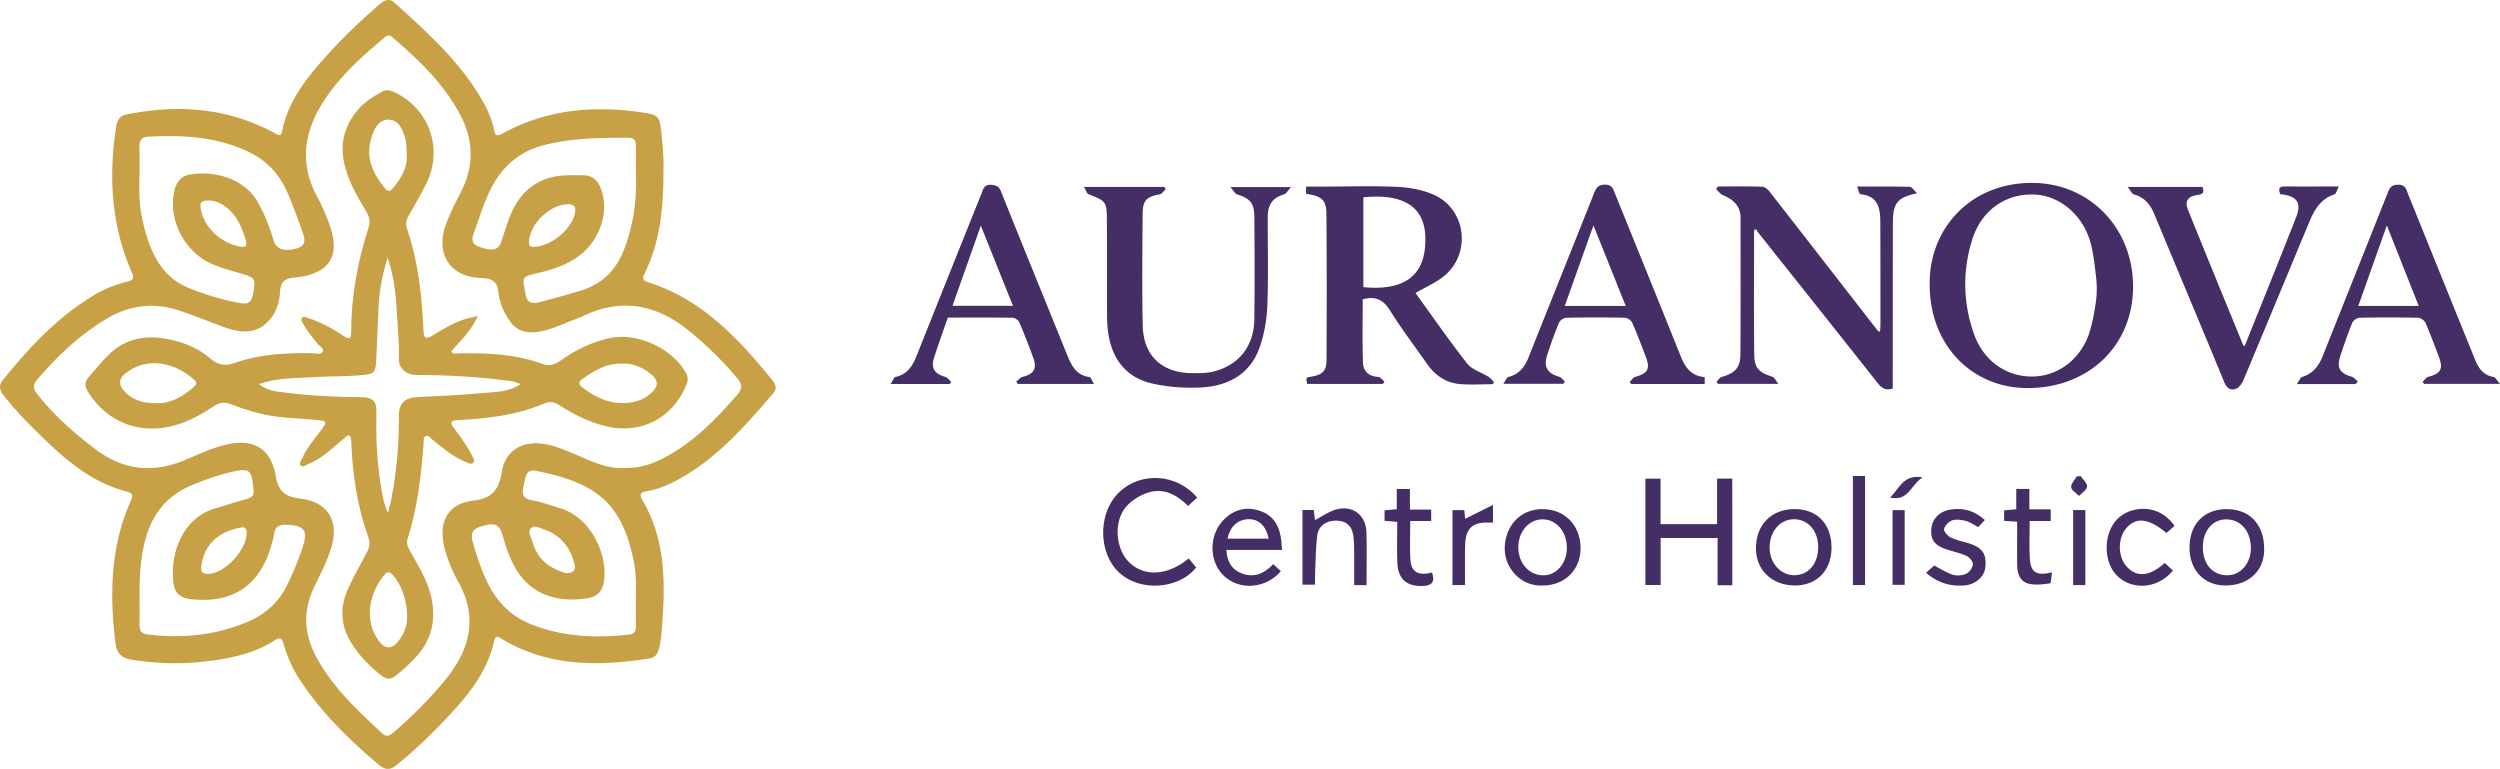
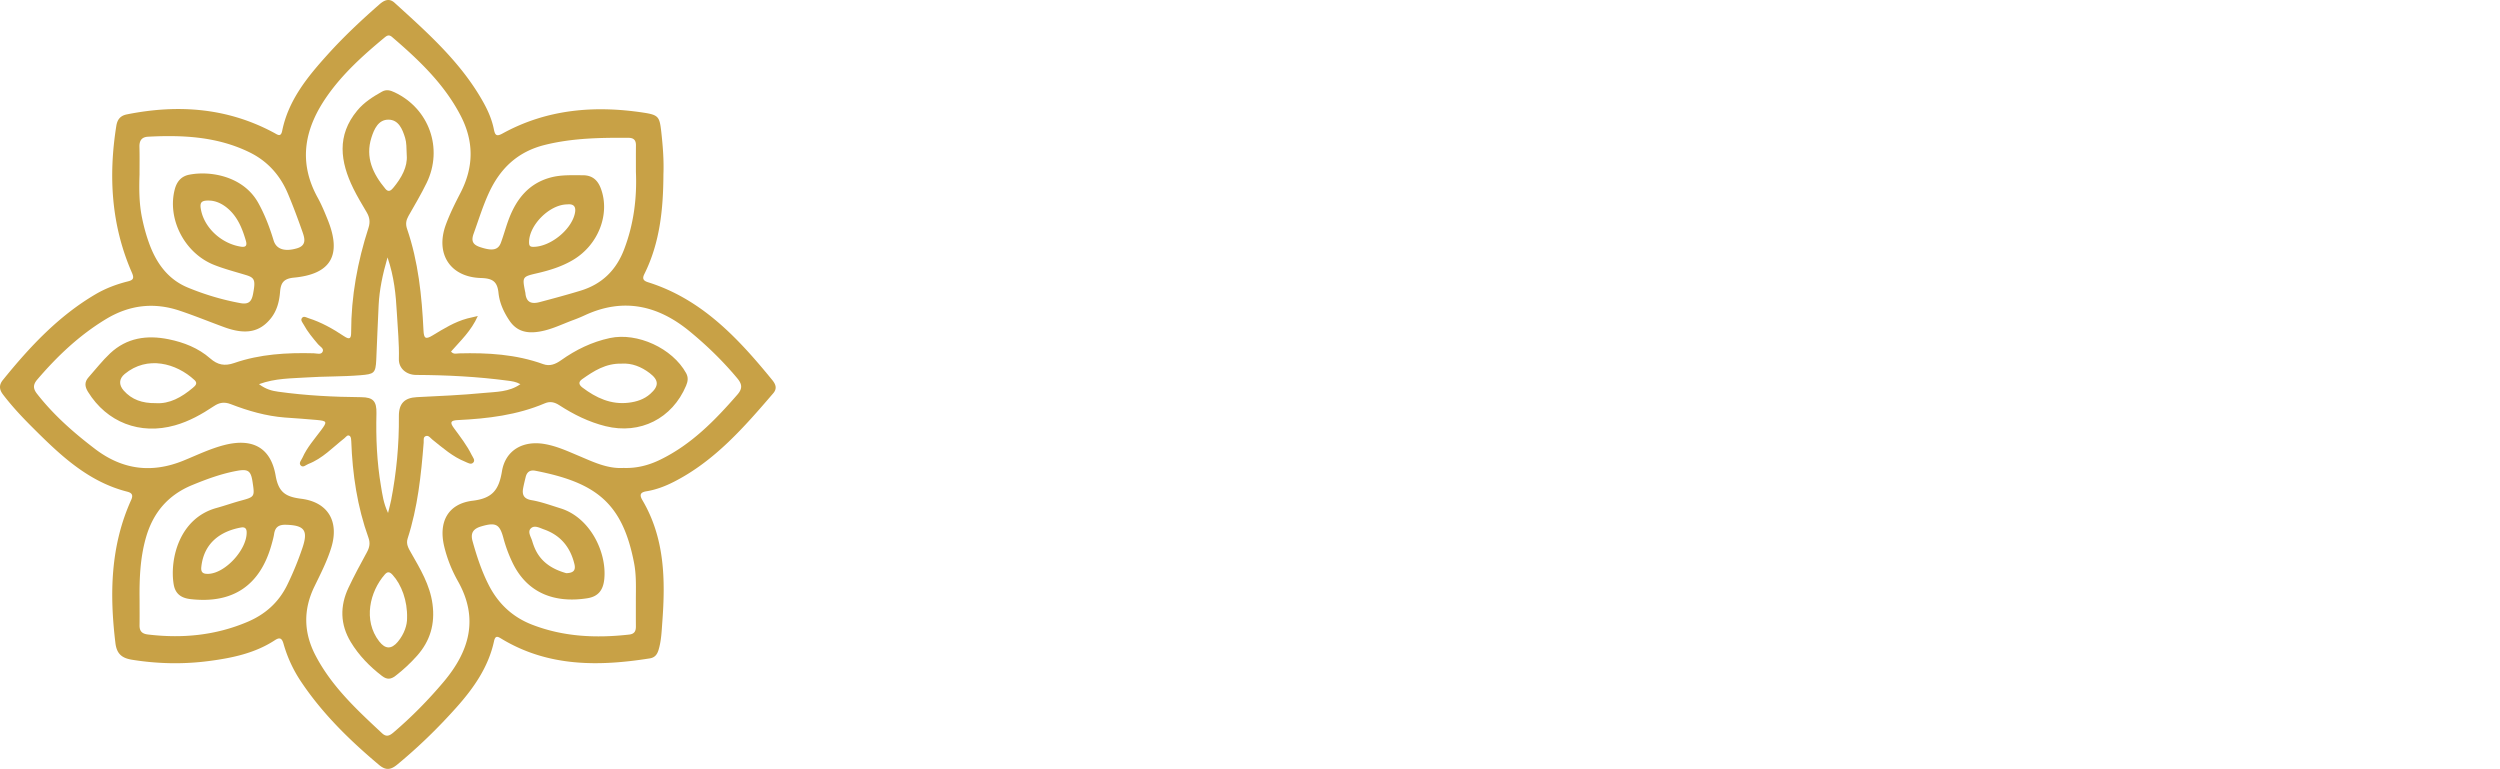
<svg xmlns="http://www.w3.org/2000/svg" xml:space="preserve" id="Capa_1" x="0" y="0" version="1.1" viewBox="0 0 784.486 241.276" width="784.486" height="241.276">
  <defs id="defs3" />
  <style id="style1">.st0{fill:#c8a146}.st1{fill:#452d65}</style>
  <path d="m 208.178,54.729 c -0.05,10.79 -1.07,21.4 -5.98,31.26 -0.71,1.43 -0.37,2.1 1.16,2.58 16.82,5.29 28.22,17.51 38.91,30.61 1.08,1.32 1.72,2.66 0.36,4.24 -9.13,10.63 -18.32,21.19 -31.09,27.73 -2.75,1.41 -5.62,2.51 -8.68,3.01 -1.88,0.31 -2.3,1.06 -1.27,2.8 7.01,11.89 7.23,24.93 6.25,38.12 -0.22,2.95 -0.31,5.94 -1.18,8.83 -0.45,1.5 -1.19,2.44 -2.77,2.69 -16.07,2.54 -31.82,2.67 -46.41,-6.09 -1.15,-0.69 -2.02,-1.33 -2.46,0.71 -1.76,8.12 -6.39,14.71 -11.77,20.74 -5.75,6.44 -11.93,12.47 -18.61,17.97 -2.03,1.67 -3.57,1.88 -5.68,0.11 -9.23,-7.75 -17.79,-16.11 -24.52,-26.19 a 41.657,41.657 0 0 1 -5.47,-11.84 c -0.48,-1.69 -1.13,-2.15 -2.69,-1.13 -6.32,4.14 -13.52,5.61 -20.82,6.56 -8,1.04 -16.01,0.87 -24,-0.41 -3.11,-0.5 -4.82,-1.75 -5.24,-5.24 -1.86,-15.39 -1.58,-30.49 4.95,-44.92 0.71,-1.56 0.18,-2.22 -1.23,-2.58 -12.41,-3.15 -21.21,-11.64 -29.88,-20.3 -3.23,-3.22 -6.34,-6.55 -9.12,-10.2 -1.25,-1.64 -1.24,-3.06 -0.03,-4.55 8.4,-10.38 17.44,-20.08 29.1,-26.92 3.19,-1.87 6.63,-3.15 10.2,-4.04 1.66,-0.42 1.92,-1.02 1.19,-2.7 -6.48,-14.82 -7.41,-30.26 -4.9,-46.06 0.31,-1.94 1.18,-3.19 3.3,-3.62 16.06,-3.22 31.57,-2.11 46.23,5.79 1.09,0.59 2.1,1.45 2.52,-0.63 1.96,-9.66 7.96,-16.96 14.3,-23.98 5.05,-5.6 10.56,-10.76 16.24,-15.73 1.52,-1.33 3.06,-2 4.74,-0.47 10.43,9.48 21,18.83 27.95,31.41 1.45,2.62 2.62,5.37 3.2,8.3 0.37,1.85 0.83,2.33 2.68,1.32 13.89,-7.64 28.79,-8.89 44.16,-6.58 4.86,0.73 5.15,1.29 5.69,6.05 0.49,4.43 0.85,8.87 0.67,13.35 z m -12.5,92.11 c 4.14,0.15 7.93,-0.84 11.56,-2.62 9.77,-4.77 17.14,-12.34 24.15,-20.39 1.68,-1.93 1.48,-3.31 -0.04,-5.13 -4.53,-5.43 -9.58,-10.33 -15.03,-14.8 -9.89,-8.09 -20.69,-10.54 -32.7,-5.02 a 46.34,46.34 0 0 1 -3.57,1.49 c -4.08,1.49 -7.98,3.58 -12.44,3.88 -3.24,0.22 -5.81,-0.82 -7.68,-3.55 -1.82,-2.67 -3.18,-5.64 -3.5,-8.77 -0.37,-3.68 -1.94,-4.58 -5.51,-4.69 -9.64,-0.28 -14.36,-7.57 -11.03,-16.69 1.25,-3.43 2.91,-6.74 4.59,-9.99 4.2,-8.09 4.29,-16.12 0.09,-24.23 -5.18,-10 -13.16,-17.54 -21.55,-24.73 -1.09,-0.93 -1.77,-0.29 -2.56,0.36 -6.5,5.4 -12.75,11.03 -17.67,17.99 -7.13,10.1 -9.4,20.63 -3.11,32.05 1.24,2.25 2.23,4.65 3.19,7.04 4.41,10.99 1.03,16.98 -10.64,18.08 -3.36,0.32 -4.13,1.78 -4.35,4.54 -0.24,3 -0.99,5.89 -2.93,8.29 -3.5,4.33 -7.96,5.14 -14.6,2.71 -4.66,-1.7 -9.25,-3.59 -13.95,-5.16 -8.08,-2.71 -15.75,-1.83 -23.12,2.62 -8.35,5.04 -15.28,11.62 -21.57,18.97 -1.29,1.51 -1.43,2.75 -0.12,4.44 5.23,6.71 11.53,12.24 18.27,17.37 8.6,6.54 17.78,7.69 27.74,3.63 4.22,-1.72 8.34,-3.73 12.78,-4.87 8.78,-2.25 14.58,0.73 16.11,9.55 0.92,5.32 3.16,6.68 8.04,7.3 8.48,1.08 11.93,7.17 9.43,15.32 -1.31,4.28 -3.37,8.26 -5.32,12.28 -3.49,7.21 -3.36,14.36 0.31,21.45 5.07,9.8 13.02,17.15 20.94,24.53 1.3,1.21 2.29,0.86 3.57,-0.23 5.68,-4.84 10.89,-10.14 15.7,-15.83 8.11,-9.61 11.2,-19.9 4.51,-31.71 a 42.23,42.23 0 0 1 -4.26,-10.77 c -1.87,-7.73 1.11,-13.49 8.95,-14.43 6.26,-0.76 8.2,-3.5 9.15,-9.21 1.11,-6.71 6.67,-9.73 13.37,-8.58 3.78,0.65 7.18,2.22 10.65,3.68 4.57,1.92 9.06,4.14 14.15,3.83 z M 43.788,54.669 c -0.16,4.56 -0.15,9.14 0.77,13.62 0.55,2.71 1.28,5.41 2.22,8.01 2.23,6.18 5.86,11.33 12.14,13.93 5.31,2.2 10.81,3.84 16.5,4.89 2.7,0.5 3.56,-0.59 4,-2.93 0.8,-4.25 0.54,-5.04 -2.27,-5.89 -3.32,-1.01 -6.69,-1.88 -9.91,-3.15 -9.32,-3.66 -14.82,-14.42 -12.4,-23.72 0.65,-2.48 2.06,-4.11 4.5,-4.6 6.69,-1.33 17.05,0.46 21.7,8.83 2.08,3.74 3.59,7.72 4.83,11.81 0.84,2.76 3.5,3.59 7.36,2.44 2.97,-0.89 2.43,-3.03 1.73,-5.04 -1.45,-4.11 -2.96,-8.21 -4.66,-12.22 -2.41,-5.67 -6.33,-10.06 -11.89,-12.8 -10.12,-4.99 -20.96,-5.53 -31.95,-4.95 -1.97,0.1 -2.74,1.21 -2.7,3.14 0.08,2.87 0.03,5.75 0.03,8.63 z m 0.01,133.54 c 0,2.68 0.03,5.36 -0.01,8.03 -0.02,1.82 0.78,2.64 2.62,2.86 10.73,1.29 21.14,0.32 31.19,-3.93 5.65,-2.38 9.87,-6.15 12.55,-11.65 1.83,-3.75 3.41,-7.6 4.74,-11.55 1.88,-5.54 0.67,-7.14 -5.17,-7.3 -2.17,-0.06 -3.37,0.68 -3.7,2.87 -0.18,1.17 -0.52,2.32 -0.84,3.47 -3.59,12.77 -12.18,18.5 -25.38,16.99 -2.9,-0.33 -4.8,-1.61 -5.3,-4.66 -1.26,-7.68 1.62,-20.7 13.47,-23.95 2.48,-0.68 4.92,-1.55 7.4,-2.23 4.59,-1.25 4.6,-1.22 3.88,-5.98 -0.51,-3.39 -1.36,-4.07 -4.79,-3.45 -4.9,0.88 -9.54,2.59 -14.14,4.48 -7.62,3.14 -12.3,8.68 -14.54,16.55 -1.81,6.39 -2.05,12.89 -1.98,19.45 z m 155.73,0.3 c 0,-3.96 0.2,-7.91 -0.56,-11.85 -3.64,-18.98 -12.08,-25.26 -30.96,-28.94 -1.69,-0.33 -2.67,0.38 -3.06,1.99 -0.28,1.15 -0.57,2.31 -0.79,3.48 -0.4,2.1 0.26,3.35 2.59,3.75 3.12,0.53 6.11,1.64 9.15,2.58 9.25,2.87 14.53,13.71 13.73,22.12 -0.34,3.56 -1.91,5.57 -5.39,6.1 -9.9,1.53 -18.77,-1.36 -23.49,-11.34 a 44.054,44.054 0 0 1 -2.77,-7.52 c -1.18,-4.44 -2.4,-5.04 -6.97,-3.7 -2.46,0.72 -3.44,2.04 -2.73,4.61 1.33,4.79 2.89,9.52 5.15,13.92 2.95,5.73 7.4,9.93 13.54,12.31 9.88,3.83 20.06,4.27 30.44,3.11 1.69,-0.19 2.15,-1.1 2.13,-2.59 -0.02,-2.68 -0.01,-5.35 -0.01,-8.03 z m 0.02,-134.55 c 0,-2.78 -0.02,-5.55 0.01,-8.33 0.02,-1.59 -0.66,-2.37 -2.3,-2.38 -8.82,-0.06 -17.58,0.06 -26.27,2.22 -8.54,2.12 -14.02,7.35 -17.58,15.07 -1.91,4.15 -3.24,8.51 -4.79,12.8 -0.85,2.36 -0.18,3.47 2.06,4.21 3.79,1.26 5.64,0.97 6.52,-1.43 0.92,-2.51 1.6,-5.11 2.56,-7.61 2.4,-6.22 6.27,-10.99 13.02,-12.81 3.3,-0.89 6.68,-0.7 10.05,-0.71 2.99,-0.01 4.73,1.48 5.74,4.23 2.92,7.92 -0.78,17.56 -8.64,22.28 -3.53,2.12 -7.39,3.32 -11.37,4.24 -4.71,1.09 -4.7,1.14 -3.75,5.91 0.02,0.1 0.05,0.19 0.06,0.29 0.24,2.91 1.83,3.56 4.47,2.86 4.31,-1.14 8.61,-2.3 12.88,-3.6 6.79,-2.08 11.2,-6.52 13.66,-13.03 2.96,-7.79 4.02,-15.9 3.67,-24.21 z M 65.138,180.069 h 0.3 c 5.37,-0.24 12.16,-7.76 11.96,-13.17 -0.05,-1.25 -0.77,-1.55 -1.77,-1.37 -6.07,1.09 -11.64,4.57 -12.46,12.39 -0.18,1.62 0.5,2.18 1.97,2.15 z m 1.07,-117.1 c -3.11,-0.2 -3.66,0.47 -3.09,3.12 1.2,5.61 6.51,10.4 12.5,11.32 1.67,0.26 1.93,-0.51 1.53,-1.88 -0.93,-3.16 -2.08,-6.23 -4.28,-8.74 -1.89,-2.14 -4.23,-3.57 -6.66,-3.82 z M 177.688,179.859 c 2.24,-0.06 3.04,-0.88 2.56,-2.86 -1.29,-5.32 -4.36,-9.05 -9.57,-10.88 -1.36,-0.48 -3.05,-1.47 -4.18,-0.24 -0.98,1.07 0.13,2.62 0.51,3.91 0.28,0.95 0.62,1.89 1.05,2.78 2.04,4.18 5.68,6.17 9.63,7.29 z m 0.3,-115.72 c -5.71,0.03 -12.28,6.84 -11.96,12.22 0.06,0.93 0.53,1.11 1.36,1.1 5.21,-0.03 11.69,-5.16 12.95,-10.27 0.53,-2.15 -0.11,-3.3 -2.35,-3.05 z" class="st0" id="path1" />
  <path d="m 149.938,99.156 c -2.08,4.7 -5.45,7.78 -8.41,11.16 0.77,0.97 1.74,0.59 2.54,0.57 8.97,-0.23 17.84,0.28 26.4,3.38 2.07,0.75 3.86,0 5.57,-1.21 4.65,-3.31 9.7,-5.77 15.33,-6.98 8.64,-1.85 19.63,3.21 23.92,10.99 0.77,1.4 0.56,2.63 0,3.96 -4.33,10.31 -14.41,15.39 -25.25,12.71 -5.27,-1.3 -10.05,-3.68 -14.57,-6.61 -1.44,-0.93 -2.84,-1.27 -4.48,-0.58 -8.72,3.72 -17.96,4.82 -27.3,5.27 -2.35,0.11 -2.57,0.72 -1.25,2.52 1.99,2.72 4.08,5.39 5.57,8.43 0.37,0.76 1.23,1.65 0.47,2.42 -0.7,0.72 -1.72,0.02 -2.49,-0.29 -3.93,-1.57 -7.06,-4.36 -10.32,-6.96 -0.6,-0.48 -1.13,-1.36 -1.98,-1.12 -0.98,0.27 -0.68,1.33 -0.74,2.06 -0.8,10.19 -1.87,20.34 -5.04,30.13 -0.55,1.69 0.27,3.05 1.08,4.46 2.89,5.08 5.92,10.06 6.73,16.07 0.84,6.24 -0.72,11.59 -4.85,16.24 -2.05,2.3 -4.29,4.39 -6.74,6.28 -1.49,1.16 -2.7,1.24 -4.24,0.07 -3.9,-2.99 -7.28,-6.46 -9.82,-10.66 -3.34,-5.53 -3.43,-11.3 -0.7,-17.07 1.78,-3.76 3.76,-7.43 5.76,-11.09 0.82,-1.49 1.1,-2.87 0.51,-4.52 -3.53,-9.8 -5.04,-19.96 -5.41,-30.32 -0.02,-0.56 -0.07,-1.35 -0.43,-1.63 -0.74,-0.59 -1.22,0.29 -1.72,0.68 -3.66,2.87 -6.86,6.37 -11.33,8.08 -0.77,0.3 -1.66,1.29 -2.41,0.43 -0.67,-0.77 0.25,-1.65 0.59,-2.43 1.43,-3.21 3.76,-5.82 5.83,-8.6 1.98,-2.66 1.91,-2.9 -1.29,-3.21 -3.35,-0.33 -6.72,-0.51 -10.08,-0.77 -5.89,-0.46 -11.51,-2.08 -16.98,-4.2 -2.02,-0.78 -3.58,-0.51 -5.27,0.62 -3.81,2.54 -7.78,4.78 -12.23,6.03 -10.99,3.11 -21.39,-0.95 -27.3,-10.52 -1.05,-1.7 -1.12,-3.1 0.19,-4.57 2.24,-2.52 4.32,-5.21 6.76,-7.5 5.21,-4.89 11.52,-5.8 18.31,-4.43 4.84,0.98 9.37,2.76 13.1,6.03 2.34,2.05 4.53,2.47 7.54,1.43 8.07,-2.8 16.49,-3.28 24.97,-3.05 0.94,0.03 2.26,0.52 2.75,-0.46 0.53,-1.05 -0.8,-1.64 -1.4,-2.35 -1.67,-1.97 -3.33,-3.95 -4.56,-6.23 -0.35,-0.65 -1.12,-1.39 -0.43,-2.13 0.54,-0.58 1.32,-0.05 1.95,0.15 4.01,1.27 7.65,3.32 11.11,5.63 1.92,1.28 2.29,0.72 2.29,-1.27 0,-11.21 2.01,-22.1 5.45,-32.73 0.57,-1.77 0.36,-3.26 -0.55,-4.81 -1.46,-2.48 -2.96,-4.95 -4.22,-7.52 -4.09,-8.37 -5.29,-16.62 1.26,-24.48 2.14,-2.57 4.89,-4.31 7.76,-5.91 1.4,-0.78 2.64,-0.39 3.95,0.23 10.81,5.1 15.29,17.59 10.05,28.4 -1.73,3.56 -3.77,6.98 -5.73,10.43 -0.73,1.29 -0.93,2.51 -0.44,3.96 3.55,10.33 4.65,21.07 5.17,31.89 0.12,2.49 0.6,2.97 2.84,1.61 3.47,-2.1 6.94,-4.27 10.93,-5.34 0.97,-0.25 1.9,-0.44 3.28,-0.77 z M 81.268,120.546 c 2.17,1.62 4.06,2.1 6.03,2.37 8.66,1.21 17.36,1.65 26.09,1.72 3.71,0.03 4.83,1.28 4.74,5.08 -0.19,7.65 0.13,15.27 1.42,22.83 0.44,2.59 0.74,5.24 2.22,8.42 0.44,-1.81 0.75,-2.91 0.97,-4.02 1.68,-8.69 2.51,-17.45 2.43,-26.31 -0.04,-4.07 1.81,-5.81 5.63,-6.01 7.02,-0.35 14.06,-0.64 21.06,-1.32 3.81,-0.37 7.86,-0.25 11.44,-2.75 -1.4,-0.79 -2.67,-0.93 -3.93,-1.1 -9.55,-1.27 -19.14,-1.76 -28.77,-1.8 -3.12,-0.01 -5.51,-2.1 -5.43,-4.99 0.13,-4.87 -0.38,-9.71 -0.64,-14.55 -0.31,-5.59 -0.82,-11.18 -2.92,-17.34 -1.57,5.42 -2.54,10.12 -2.79,14.94 -0.31,5.74 -0.47,11.49 -0.75,17.23 -0.2,4.2 -0.71,4.45 -4.99,4.8 -5.64,0.47 -11.3,0.32 -16.93,0.7 -4.79,0.32 -9.68,0.21 -14.88,2.1 z m -32.41,5.96 c 4.32,0.3 8.15,-1.85 11.65,-4.8 0.79,-0.66 1.63,-1.42 0.54,-2.43 -5.74,-5.33 -14.84,-7.77 -21.9,-1.94 -1.83,1.51 -1.92,3.42 -0.33,5.22 2.53,2.86 5.82,4 10.04,3.95 z m 146.28,-12.4 c -5.1,-0.13 -8.82,2.31 -12.48,4.89 -1.27,0.89 -0.98,1.78 0.09,2.6 4.3,3.26 8.99,5.45 14.55,4.77 2.46,-0.3 4.84,-1.05 6.76,-2.77 2.76,-2.45 2.72,-4.28 -0.17,-6.5 -2.67,-2.04 -5.66,-3.19 -8.75,-2.99 z m -67.4,79.86 c 0.16,-5.43 -1.77,-10.56 -4.57,-13.6 -0.86,-0.93 -1.53,-1.11 -2.41,-0.11 -4.68,5.33 -6.91,14.38 -1.77,21.01 1.92,2.47 3.82,2.52 5.83,0.14 2.06,-2.44 2.96,-5.32 2.92,-7.44 z m -0.1,-145.2 c -0.11,-2.4 -0.04,-3.98 -0.52,-5.53 -0.85,-2.76 -2.06,-5.67 -5.22,-5.69 -3.16,-0.02 -4.49,2.94 -5.34,5.61 -1.99,6.26 0.47,11.4 4.38,16.1 0.92,1.11 1.7,0.6 2.42,-0.26 2.68,-3.2 4.56,-6.7 4.28,-10.23 z" class="st0" id="path2" />
-   <path d="m 468.346,120.564 c -3.46,0 -6.95,0.25 -10.38,-0.06 -4.39,-0.4 -7.73,-2.83 -10.24,-6.42 -3.86,-5.52 -7.96,-10.89 -11.51,-16.61 -2.1,-3.39 -4.54,-4.66 -8.6,-3.55 0,6.56 -0.16,13.29 0.08,20 0.1,2.61 1.9,4.2 4.78,4.35 0.68,0.03 1.31,0.97 1.97,1.48 -0.17,0.24 -0.33,0.48 -0.5,0.72 h -23.76 c -0.41,-1.99 -0.41,-1.99 1.3,-2.28 3.48,-0.58 4.75,-1.73 4.77,-5.3 0.08,-15.38 0.09,-30.76 -0.04,-46.14 -0.03,-4.02 -1.73,-5.35 -6.38,-5.91 v -2.29 h 5.57 c 7.74,-0.01 15.5,-0.28 23.22,0.09 3.86,0.19 7.95,0.95 11.43,2.54 10.2,4.64 11.67,18.77 2.81,25.66 -2.53,1.97 -5.57,3.29 -8.69,5.1 5.33,7.36 10.55,14.93 16.22,22.15 1.52,1.93 4.44,2.73 6.67,4.13 0.67,0.42 1.18,1.11 1.76,1.68 -0.15,0.22 -0.31,0.44 -0.48,0.66 z m -40.53,-58.64 v 28.18 c 15.56,1.5 19.7,-6.12 19.45,-15.69 -0.24,-9.47 -6.83,-13.77 -19.45,-12.49 z m 177.72,27.51 c -0.42,-17.15 12.52,-32.45 32.85,-32.03 17.54,0.36 31.02,14.28 30.96,32.67 -0.06,18.41 -13.98,31.73 -33.13,31.7 -17.7,-0.03 -30.7,-13.74 -30.68,-32.34 z m 51.98,6.4 c 0.48,-2.83 0.57,-5.71 0.25,-8.57 -0.39,-3.5 -0.78,-7.04 -1.61,-10.48 -2.21,-9.11 -9.75,-15.47 -17.88,-15.74 -8.96,-0.3 -16.48,4.9 -19.38,14.08 -3.13,9.89 -2.92,19.95 0.55,29.73 2.98,8.39 10.09,13.32 18.18,13.3 7.96,-0.02 15.12,-5.18 17.95,-13.58 0.92,-2.78 1.42,-5.72 1.94,-8.74 z m -107.1,-23.54 c 0,12.97 -0.09,25.93 0.05,38.9 0.05,4.37 1.44,5.64 5.77,7.07 0.6,0.2 0.96,1.13 1.82,2.2 h -18.92 l -0.54,-0.6 c 0.55,-0.55 1.02,-1.42 1.68,-1.6 4.13,-1.14 5.82,-2.84 5.85,-7.04 0.1,-14.29 0.06,-28.57 0.05,-42.86 0,-3.84 -2.39,-5.82 -5.64,-7.19 -0.78,-0.33 -1.34,-1.17 -2.01,-1.78 0.17,-0.29 0.34,-0.59 0.51,-0.88 4.64,0 9.28,-0.07 13.92,0.07 0.78,0.02 1.74,0.8 2.28,1.49 11.34,14.52 22.63,29.09 33.94,43.64 0.1,0.13 0.33,0.18 0.76,0.39 0.05,-0.83 0.14,-1.55 0.14,-2.27 0,-10.42 0,-20.84 -0.04,-31.25 -0.01,-4.52 -0.13,-9 -6.25,-9.65 -0.36,-0.04 -0.59,-1.28 -1.06,-2.39 5.89,0 11.23,-0.06 16.56,0.08 0.65,0.02 1.28,1.09 2.31,2.02 -6.23,1.3 -7.6,3.08 -7.62,9.25 -0.04,15.38 -0.03,30.76 -0.04,46.14 v 5.89 c -2.25,0.7 -3.47,-0.12 -4.72,-1.7 -12.46,-15.79 -25,-31.52 -37.52,-47.27 -0.25,-0.31 -0.41,-0.68 -0.62,-1.03 -0.22,0.11 -0.44,0.24 -0.66,0.37 z m -210.29,-13.63 h 25.17 c 0.18,0.23 0.35,0.46 0.53,0.69 -0.63,0.56 -1.2,1.5 -1.91,1.63 -4.09,0.75 -5.33,1.85 -5.36,6.06 -0.09,11.71 -0.22,23.42 0.03,35.12 0.2,9.5 6.05,14.89 15.58,14.93 2.07,0.01 4.2,0.04 6.2,-0.41 8.14,-1.82 13.11,-7.89 13.23,-16.38 0.15,-10.71 0.09,-21.43 0.02,-32.15 -0.03,-4.44 -1.29,-5.85 -5.46,-7.17 -0.65,-0.21 -1.07,-1.15 -2.07,-2.29 h 19.05 c -1.02,1.1 -1.49,2.07 -2.2,2.29 -3.51,1.09 -5.11,3.08 -5.12,7.02 -0.04,9.33 0.23,18.66 -0.13,27.98 -0.17,4.38 -0.97,8.91 -2.43,13.04 -2.98,8.47 -9.94,12.12 -18.41,12.56 -4.98,0.26 -10.14,-0.13 -15.02,-1.18 -9.5,-2.05 -14.34,-9.35 -14.42,-20.77 -0.08,-10.22 0.01,-20.44 -0.07,-30.66 -0.04,-5.72 -0.31,-5.92 -5.74,-8.01 -0.53,-0.2 -0.78,-1.19 -1.47,-2.3 z m 194.8,59.67 v 2.17 h -22.99 l -0.6,-0.57 c 0.59,-0.58 1.1,-1.5 1.8,-1.69 3.92,-1.06 4.75,-2.45 3.33,-6.2 -1.36,-3.6 -2.71,-7.21 -4.26,-10.73 -0.33,-0.75 -1.5,-1.58 -2.3,-1.6 -6.15,-0.13 -12.3,-0.13 -18.45,0 -0.79,0.02 -1.97,0.84 -2.27,1.57 -1.39,3.38 -2.63,6.82 -3.73,10.3 -1.13,3.6 0.14,5.58 3.78,6.64 0.7,0.2 1.23,1 1.83,1.52 -0.16,0.23 -0.32,0.47 -0.49,0.7 h -18.83 c 0.72,-1.01 1.05,-2.03 1.61,-2.17 3.33,-0.83 5.09,-3.09 6.29,-6.12 6.82,-17.16 13.72,-34.29 20.53,-51.45 0.67,-1.68 1.23,-2.75 3.45,-2.76 2.23,0 2.55,1.32 3.14,2.78 6.92,17.11 13.88,34.21 20.74,51.34 1.42,3.52 3.49,5.98 7.42,6.27 z m -43.91,-22.33 h 19.13 c -3.36,-8.39 -6.61,-16.5 -10.13,-25.27 -3.15,8.85 -6.02,16.9 -9,25.27 z m 248.17,24.51 h -18.45 c 0.74,-1.03 1.08,-2.05 1.68,-2.24 3.48,-1.05 5.27,-3.58 6.53,-6.75 6.71,-16.89 13.46,-33.76 20.16,-50.65 0.63,-1.59 1.03,-2.87 3.34,-2.91 2.46,-0.04 2.63,1.54 3.24,3.04 6.99,17.3 13.96,34.6 20.99,51.88 1.07,2.64 2.59,4.88 5.79,5.4 0.59,0.09 1.03,1.07 2.02,2.18 h -23.76 l -0.56,-0.59 c 0.6,-0.56 1.12,-1.45 1.82,-1.63 3.87,-0.99 4.75,-2.46 3.35,-6.2 -1.36,-3.6 -2.7,-7.22 -4.24,-10.74 -0.32,-0.74 -1.48,-1.57 -2.27,-1.59 -6.15,-0.13 -12.31,-0.13 -18.46,0 -0.78,0.02 -1.95,0.86 -2.25,1.6 -1.38,3.38 -2.56,6.84 -3.71,10.3 -1.26,3.78 -0.23,5.52 3.57,6.61 0.72,0.21 1.28,0.98 1.92,1.49 -0.24,0.27 -0.48,0.53 -0.71,0.8 z m 19.8,-24.51 c -3.36,-8.48 -6.57,-16.58 -10.01,-25.27 -3.12,8.81 -6,16.94 -8.96,25.27 z m -415.66,24.47 h -23.96 c -0.16,-0.25 -0.31,-0.49 -0.47,-0.74 0.68,-0.51 1.29,-1.3 2.04,-1.49 3.4,-0.83 4.52,-2.52 3.34,-5.83 a 195.67,195.67 0 0 0 -4.43,-11.29 c -0.29,-0.67 -1.37,-1.4 -2.1,-1.41 -6.73,-0.11 -13.47,-0.06 -20.33,-0.06 -1.48,4.3 -2.99,8.45 -4.33,12.66 -1.02,3.21 0.17,4.98 3.46,5.93 0.75,0.21 1.31,1.05 1.96,1.6 l -0.5,0.65 h -18.53 c 0.7,-1.02 1.03,-2.09 1.58,-2.21 3.65,-0.83 5.31,-3.45 6.57,-6.62 6.75,-16.96 13.53,-33.91 20.33,-50.84 0.55,-1.37 0.81,-3.06 3.14,-2.82 1.56,0.16 2.37,0.45 3.01,2.07 6.89,17.23 13.92,34.4 20.88,51.6 1.31,3.23 2.86,6.1 6.83,6.64 0.51,0.06 0.86,1.17 1.51,2.16 z m -35.55,-49.67 c -3.1,8.77 -5.97,16.9 -8.89,25.16 h 18.98 c -3.34,-8.34 -6.59,-16.44 -10.09,-25.16 z m 359.89,-12.15 h 23.45 c 0.63,1.68 0.24,2.27 -1.56,2.53 -3.11,0.45 -4.06,1.98 -2.95,4.73 5.71,14.18 11.53,28.31 17.32,42.46 0.03,0.07 0.17,0.1 0.43,0.24 5.4,-13.48 10.84,-26.91 16.14,-40.4 1.83,-4.64 0.29,-6.77 -4.99,-7.29 -0.38,-1.28 -0.75,-2.43 1.41,-2.42 5.44,0.04 10.88,0.01 16.98,0.01 -0.57,1.09 -0.8,2.28 -1.35,2.46 -4.45,1.45 -6.4,5.04 -8.03,8.96 -6.85,16.5 -13.69,33 -20.6,49.47 -0.43,1.02 -1.32,2.22 -2.28,2.58 -1.76,0.65 -2.9,-0.17 -3.7,-2.13 -7.25,-17.62 -14.65,-35.18 -21.97,-52.77 -1.25,-3 -3.1,-5.19 -6.37,-6.09 -0.65,-0.17 -1.05,-1.23 -1.93,-2.34 z m -124.08,124.99 h -4.62 v -14.83 h -17.86 v 14.75 h -4.79 v -33.35 h 4.76 v 14.25 h 17.74 v -14.27 h 4.76 c 0.01,11.01 0.01,22.09 0.01,33.45 z m -170.57,-8.4 2.33,2.82 c -5.46,6.87 -17.53,7.66 -24.07,1.69 -6.72,-6.13 -6.81,-18.73 -0.18,-25.19 6.83,-6.65 18.2,-5.95 24.56,1.58 -0.87,0.8 -1.74,1.61 -2.85,2.64 -3.32,-3.37 -7.35,-5.65 -12.08,-4.34 -2.68,0.75 -5.5,2.44 -7.32,4.53 -4.07,4.67 -3.35,13.27 0.9,17.44 4.75,4.66 12.03,4.28 18.71,-1.17 z m 29.28,-2.68 h -17.45 c 0.18,3.42 1.48,5.95 4.49,7.23 3.96,1.68 7.29,0.29 10.19,-2.77 0.87,0.8 1.64,1.51 2.41,2.21 -4.88,5.58 -13.09,6.13 -18.01,1.33 -4.7,-4.6 -4.58,-12.98 0.28,-17.66 3.3,-3.17 7.15,-4.08 11.47,-2.48 4.21,1.56 5.9,4.97 6.37,9.17 0.11,0.88 0.15,1.75 0.25,2.97 z m -4.2,-3.53 c -0.83,-4.06 -3.11,-6.19 -6.4,-6.1 -3.31,0.08 -5.77,2.35 -6.49,6.1 z m 176.62,2.75 c 0.02,7.15 -4.53,11.9 -11.41,11.93 -7.16,0.03 -12.24,-4.75 -12.29,-11.55 -0.05,-7.43 4.76,-12.37 12.09,-12.41 7.06,-0.03 11.59,4.66 11.61,12.03 z m -4.18,-0.15 c -0.01,-5.12 -3.27,-8.78 -7.73,-8.69 -4.27,0.09 -7.43,3.76 -7.51,8.72 -0.08,4.88 3.37,8.82 7.73,8.83 4.46,0.01 7.52,-3.6 7.51,-8.86 z m -86.52,12.09 c -6.65,0.34 -12.19,-5.47 -11.82,-12.27 0.36,-6.75 5.13,-11.74 11.9,-11.69 6.88,0.05 11.79,5.04 11.87,12.08 0.07,6.94 -4.92,11.91 -11.95,11.88 z m 7.65,-11.87 c -0.01,-5.07 -3.35,-8.92 -7.68,-8.88 -4.24,0.05 -7.51,3.81 -7.54,8.7 -0.04,4.97 3.29,8.78 7.72,8.85 4.24,0.06 7.51,-3.72 7.5,-8.67 z m 195.4,-0.26 c 0.11,-7.33 4.78,-11.96 11.92,-11.82 7.25,0.14 11.63,5.07 11.49,12.92 -0.12,6.69 -5.14,11.14 -12.42,11.02 -6.62,-0.11 -11.1,-5.05 -10.99,-12.12 z m 4.18,-0.05 c -0.06,5.3 2.83,8.81 7.39,8.97 4.26,0.15 7.61,-3.52 7.67,-8.4 0.07,-5.28 -3.09,-9.08 -7.61,-9.13 -4.32,-0.07 -7.39,3.47 -7.45,8.56 z m -262.43,12.07 h -3.88 c 0,-3.35 0.02,-6.67 -0.01,-10 -0.01,-1.68 -0.01,-3.38 -0.2,-5.04 -0.39,-3.39 -1.99,-4.97 -5.01,-5.17 -3.21,-0.21 -5.92,1.42 -6.34,4.51 -0.54,3.99 -0.51,8.07 -0.71,12.11 -0.05,1.08 -0.01,2.16 -0.01,3.45 h -3.95 v -23.43 h 3.54 c 0.15,1.21 0.3,2.44 0.39,3.15 2.28,-1.14 4.59,-2.9 7.16,-3.45 5.02,-1.08 8.83,2.14 8.98,7.26 0.17,5.44 0.04,10.88 0.04,16.61 z m 194.02,-20.44 c -0.67,0.72 -1.34,1.43 -2.09,2.23 -1.26,-0.66 -2.49,-1.55 -3.86,-1.93 -1.37,-0.37 -3.01,-0.61 -4.28,-0.18 -1.09,0.37 -2.38,1.68 -2.56,2.74 -0.13,0.78 1.21,2.22 2.21,2.69 1.95,0.91 4.14,1.26 6.18,1.98 3.82,1.35 5.05,3.47 4.51,7.55 -0.38,2.88 -3.18,5.19 -6.49,5.45 -4.46,0.36 -8.41,-0.8 -12.07,-3.97 0.97,-0.86 1.89,-1.68 2.55,-2.27 2.05,1.04 3.88,2.28 5.9,2.9 1.29,0.39 3.02,0.21 4.24,-0.37 0.96,-0.45 1.93,-1.88 2,-2.93 0.06,-0.85 -1.04,-2.18 -1.95,-2.6 -1.95,-0.91 -4.1,-1.36 -6.17,-2.03 -3.95,-1.28 -5.24,-3.04 -4.89,-6.65 0.3,-3.1 2.64,-5.36 6.08,-5.89 4.08,-0.61 7.49,0.43 10.69,3.28 z m 56.45,13.47 c 0.85,0.8 1.71,1.6 2.56,2.39 -4.47,5.5 -12.24,6.35 -17.14,1.98 -4.81,-4.29 -4.87,-13.72 -0.12,-18.3 3.95,-3.82 12.69,-5.04 17.77,2.33 -0.84,0.72 -1.69,1.46 -2.53,2.19 -5.55,-4.55 -9.34,-5.04 -12.43,-1.7 -3.01,3.26 -2.91,9.39 0.19,12.51 3.18,3.21 7.05,2.77 11.7,-1.4 z m -229.94,3 c 1.05,3.05 -0.06,4.14 -2.97,4.23 -4.98,0.16 -7.71,-2.18 -7.9,-7.39 -0.15,-4.15 -0.03,-8.31 -0.03,-12.71 -1.39,-0.13 -2.62,-0.24 -3.98,-0.36 v -3.26 c 1.13,-0.11 2.36,-0.23 3.83,-0.38 v -6.32 h 4.13 v 6.45 h 6.67 v 3.58 h -6.57 c 0,4.25 -0.2,8.2 0.06,12.12 0.25,3.93 2.49,5.15 6.76,4.04 z m 183.63,-15.94 c -1.57,-0.1 -2.74,-0.17 -4.09,-0.25 v -3.31 c 1.16,-0.11 2.39,-0.22 3.81,-0.35 v -6.36 h 4.11 v 6.4 h 6.7 v 3.66 h -6.61 c 0,3.97 -0.14,7.71 0.04,11.44 0.22,4.68 1.97,5.87 6.98,4.66 -0.22,1.32 -0.28,3.42 -0.62,3.46 -2.26,0.31 -4.71,0.64 -6.86,0.06 -2.54,-0.68 -3.42,-3.14 -3.45,-5.69 -0.05,-4.53 -0.01,-9.06 -0.01,-13.72 z m -47.73,-14.34 v 34.22 h -3.82 v -34.22 z m -125.54,34.23 h -3.93 v -23.52 h 3.71 c 0.12,1.17 0.23,2.28 0.27,2.72 2.64,-1.31 5.4,-2.68 8.73,-4.34 v 5.53 c -0.55,0 -1.01,0.01 -1.48,0 -4.79,-0.15 -6.95,1.72 -7.22,6.51 -0.17,3.06 -0.07,6.14 -0.09,9.2 0,1.2 0.01,2.38 0.01,3.9 z m 134.16,-23.51 h 3.81 v 23.42 h -3.81 z m 56.67,-0.02 h 3.83 v 23.52 h -3.83 z m -47.21,-10.26 c -3.73,2.28 -4.42,7.62 -10.25,6.3 2.99,-2.7 4.08,-7.36 10.25,-6.3 z m 49.64,-0.37 c 0.7,1.09 2.05,2.25 1.94,3.25 -0.12,1.07 -1.62,1.98 -2.52,2.96 -0.88,-0.92 -2.37,-1.78 -2.46,-2.77 -0.1,-1.06 1.11,-2.25 1.75,-3.39 0.43,-0.02 0.86,-0.03 1.29,-0.05 z" class="st1" id="path3" />
</svg>